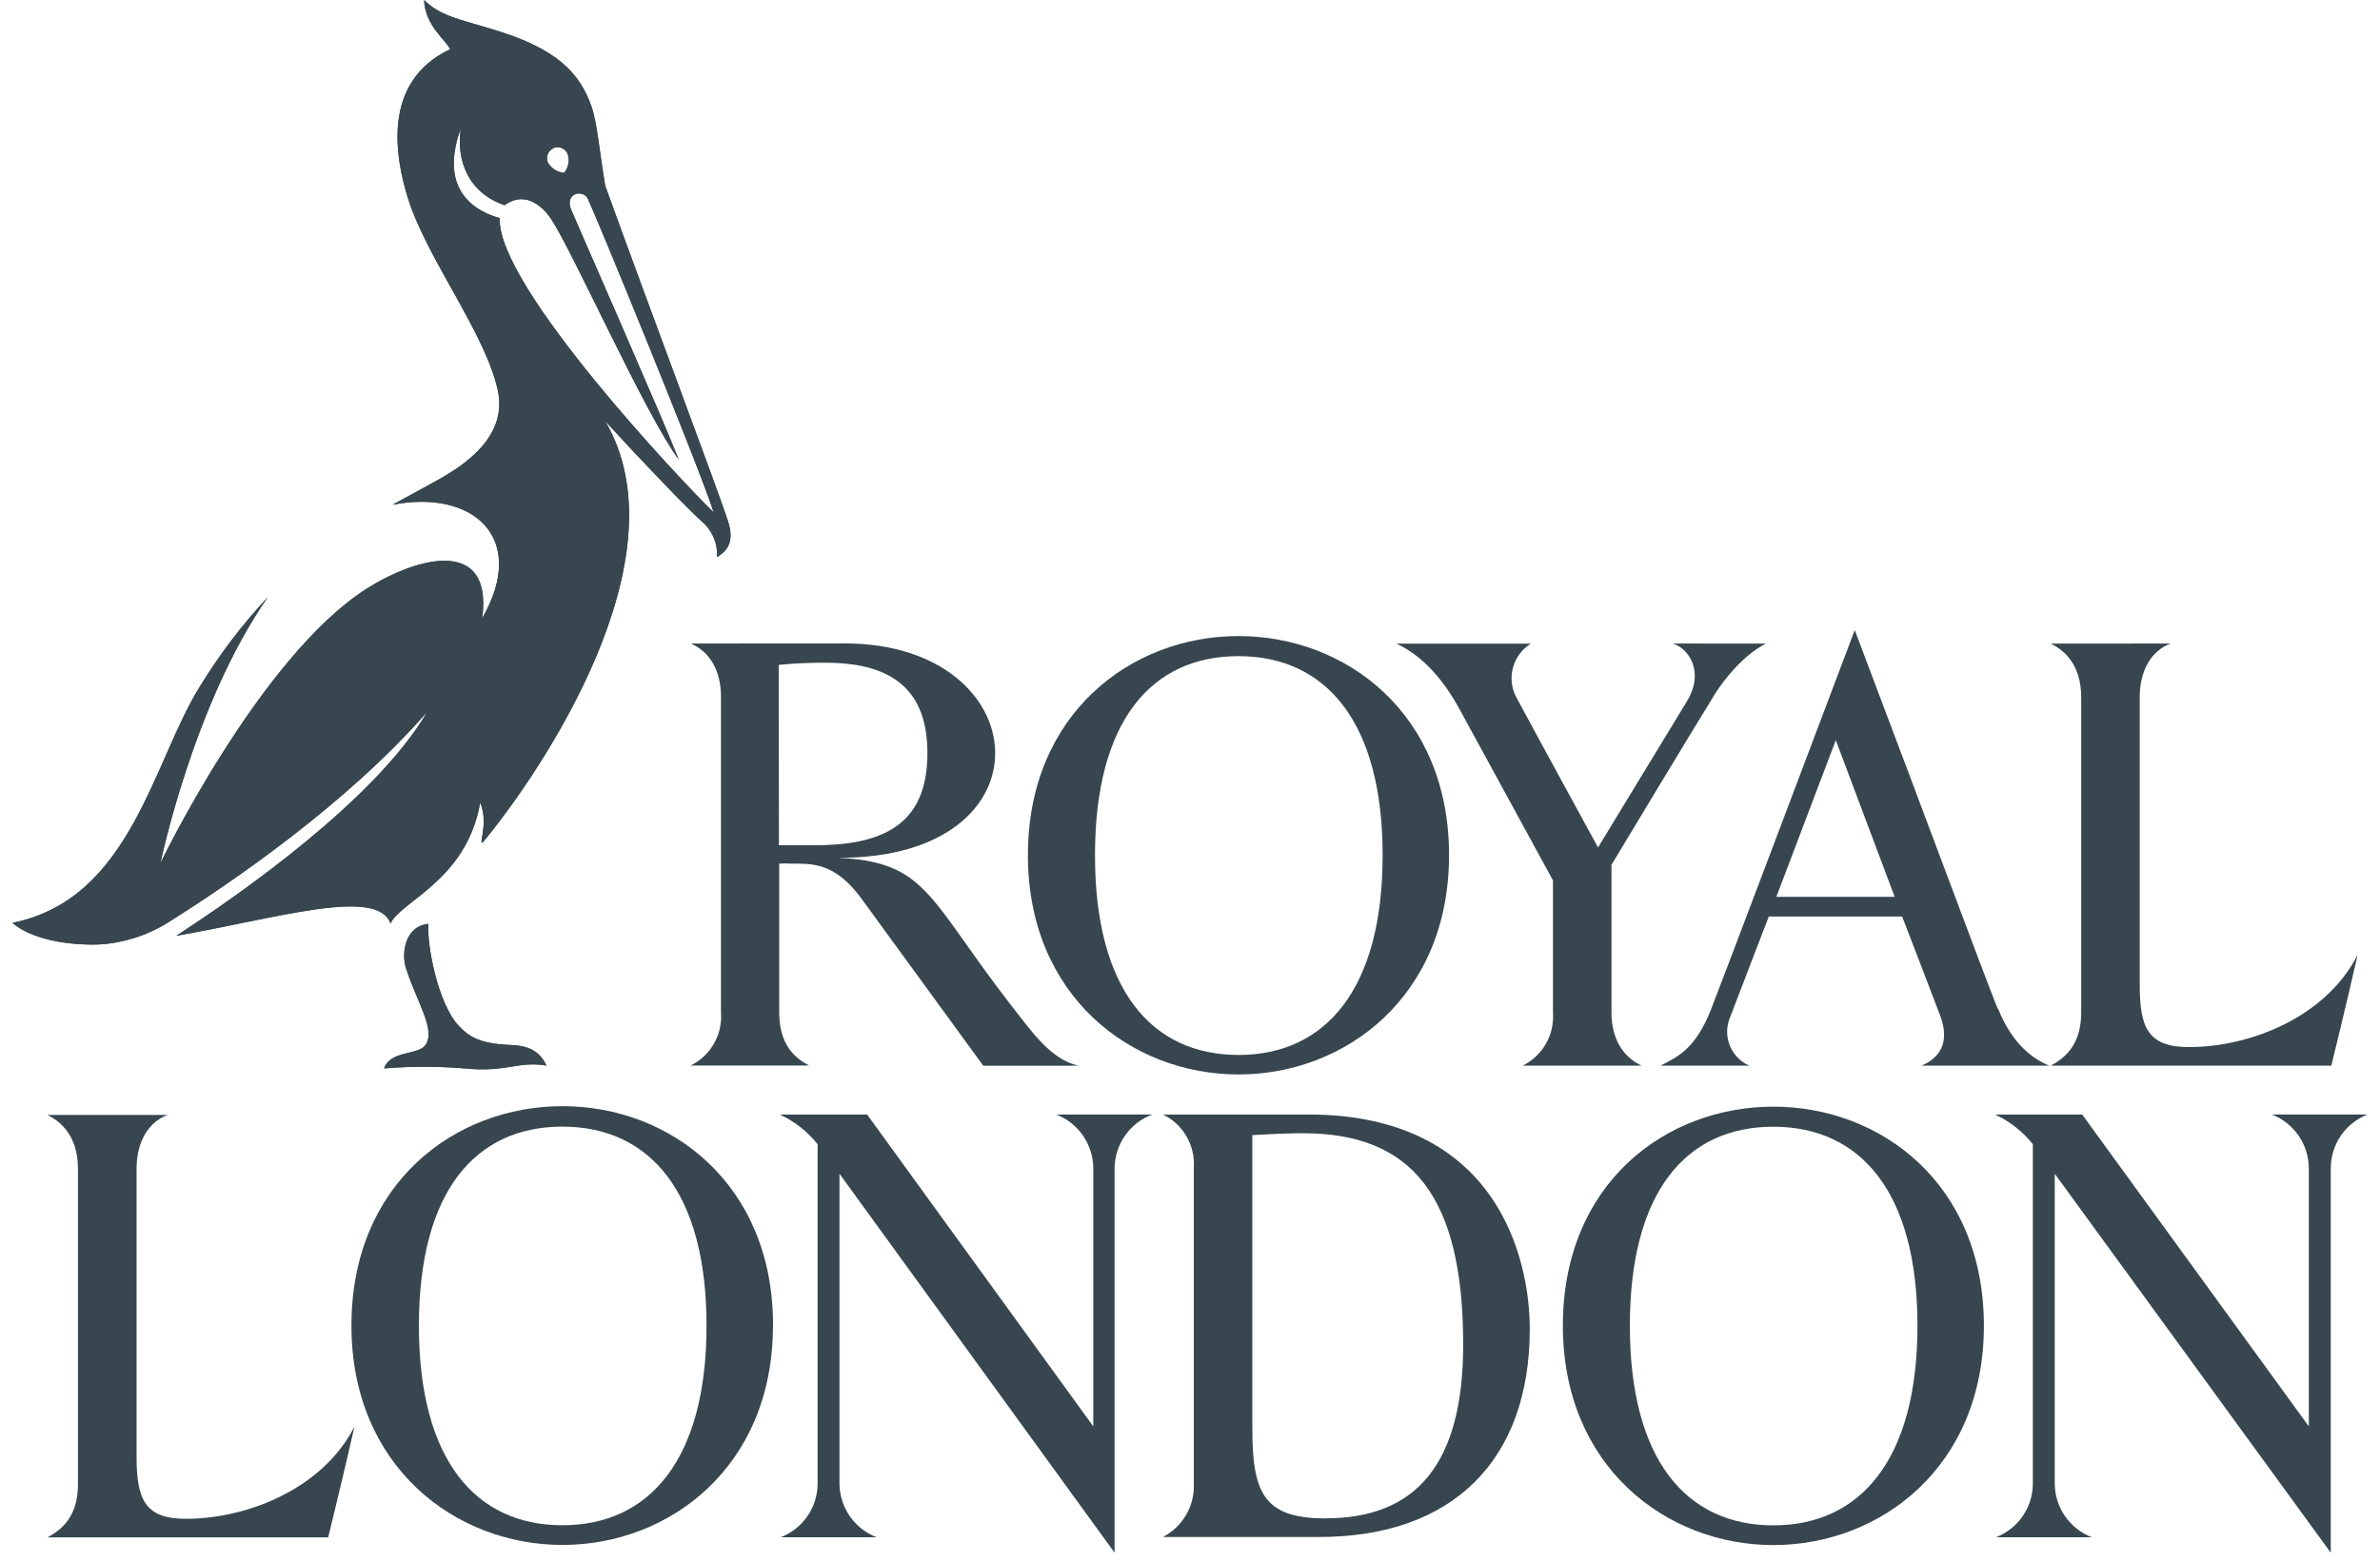
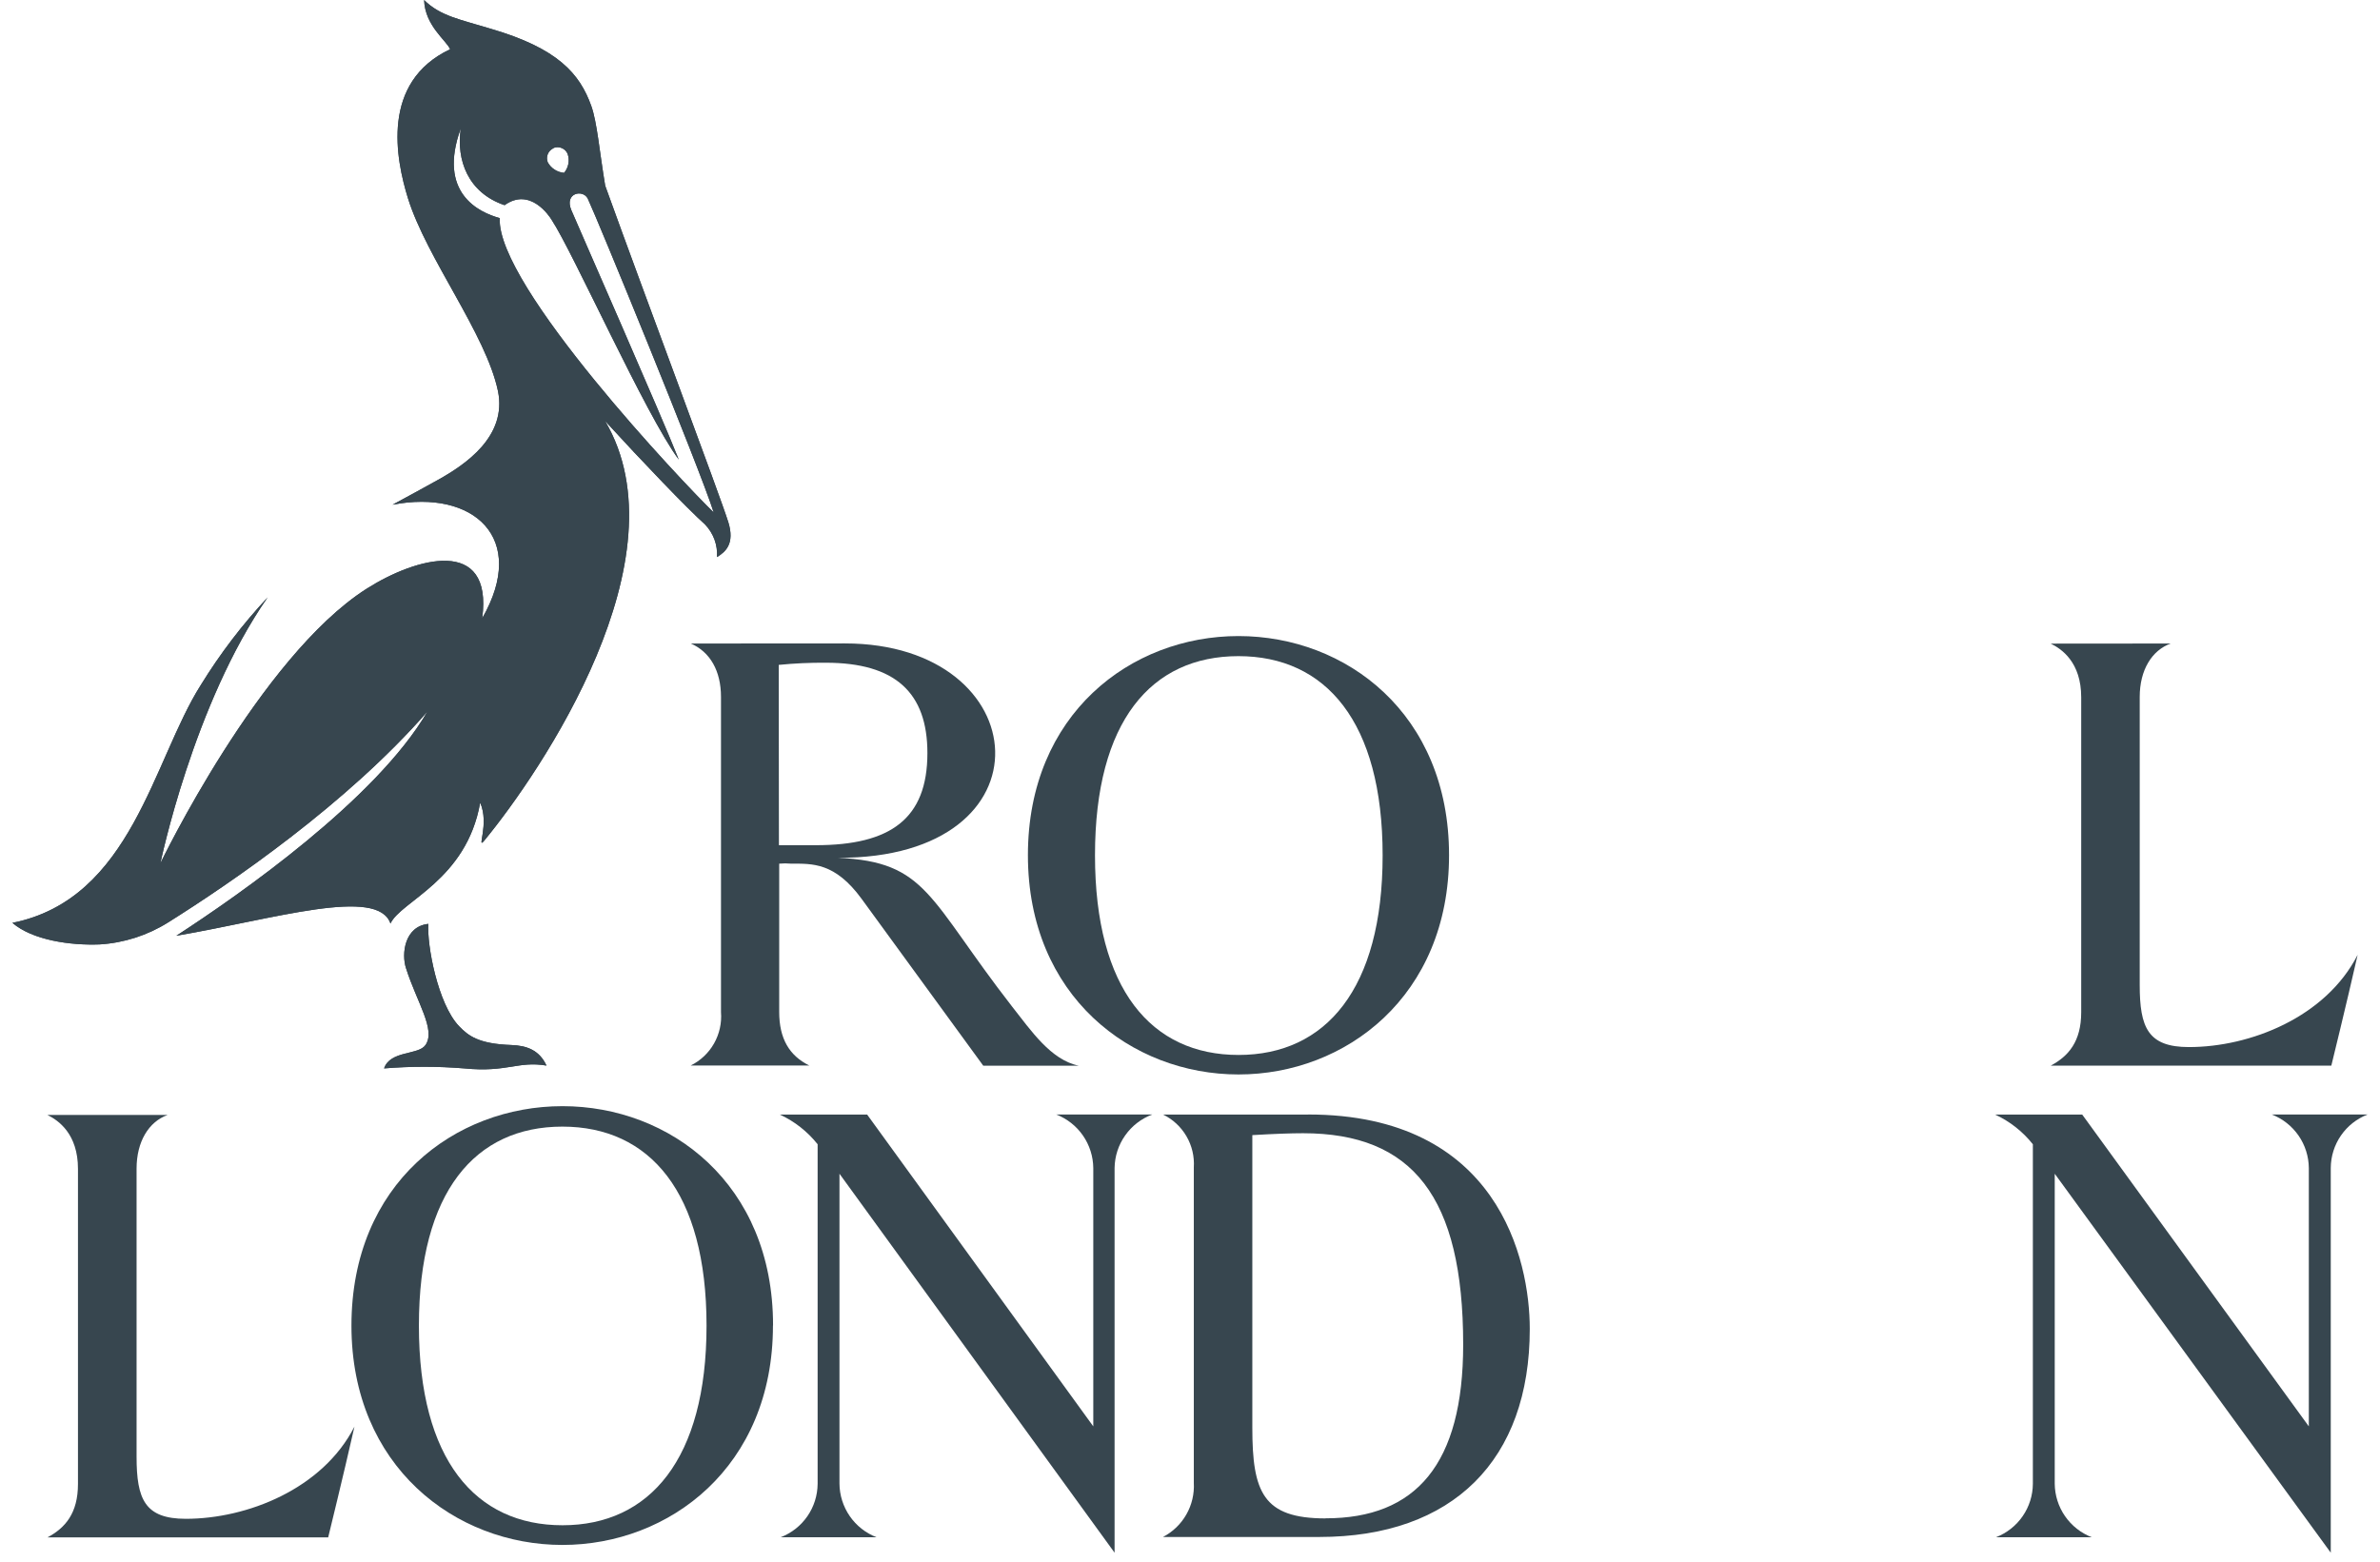
<svg xmlns="http://www.w3.org/2000/svg" width="96" height="63" viewBox="0 0 96 63" fill="none">
  <path d="M6.759 44.98C5.999 45.254 5.509 46.056 5.509 47.143V58.764C5.509 60.481 5.839 61.272 7.496 61.272C9.959 61.272 13.01 60.075 14.298 57.551C13.857 59.501 13.238 62.02 13.238 62.02H1.917C2.632 61.64 3.145 61.048 3.145 59.866V47.154C3.145 45.74 2.354 45.197 1.914 44.98H6.759Z" fill="#37464F" />
  <path d="M46.478 44.961H42.605C43.041 45.13 43.417 45.426 43.683 45.811C43.949 46.196 44.094 46.652 44.099 47.119V57.543L34.978 44.965H31.459C32.052 45.24 32.572 45.65 32.98 46.162V59.861C32.976 60.329 32.833 60.784 32.567 61.168C32.301 61.553 31.926 61.848 31.49 62.016H35.355C34.918 61.846 34.542 61.55 34.276 61.164C34.01 60.779 33.865 60.322 33.861 59.854V47.351L44.958 62.639V47.116C44.965 46.645 45.114 46.188 45.386 45.804C45.657 45.42 46.037 45.126 46.478 44.961Z" fill="#37464F" />
  <path d="M87.558 25.961C86.798 26.235 86.308 27.029 86.308 28.116V39.736C86.308 41.454 86.639 42.241 88.295 42.241C90.758 42.241 93.809 41.044 95.098 38.52C94.657 40.466 94.037 42.989 94.037 42.989H82.721C83.435 42.609 83.948 42.017 83.948 40.835V28.131C83.948 26.717 83.158 26.177 82.717 25.965L87.558 25.961Z" fill="#37464F" />
-   <path d="M80.581 40.702C79.776 38.665 78.138 34.208 74.813 25.418C72.776 30.814 69.66 39.068 69.021 40.71C68.402 42.291 67.695 42.629 66.981 42.99H70.56C70.379 42.91 70.215 42.796 70.078 42.653C69.942 42.509 69.835 42.34 69.764 42.155C69.694 41.97 69.66 41.773 69.666 41.575C69.673 41.377 69.718 41.183 69.8 41.002C70.005 40.455 71.347 36.974 71.347 36.974H76.724C76.724 36.974 77.993 40.258 78.271 41.002C78.632 41.998 78.301 42.652 77.511 42.99H82.66C82.056 42.751 81.178 42.161 80.593 40.687M71.651 36.18L74.049 29.86L76.424 36.18H71.651Z" fill="#37464F" />
-   <path d="M67.471 25.961C68.113 26.147 68.767 27.101 68.045 28.29L64.458 34.188C64.458 34.188 61.585 28.933 61.129 28.066C60.956 27.701 60.923 27.285 61.038 26.897C61.152 26.51 61.405 26.178 61.748 25.965H56.325C57.583 26.546 58.385 27.732 58.841 28.553L62.641 35.518V40.839C62.675 41.278 62.577 41.717 62.36 42.1C62.142 42.484 61.816 42.793 61.421 42.989H66.209C65.43 42.609 65.001 41.884 65.001 40.827V34.888C65.001 34.888 68.52 29.043 69.193 27.967C69.523 27.435 70.363 26.379 71.237 25.965L67.471 25.961Z" fill="#37464F" />
  <path d="M44.168 34.507C44.168 39.918 46.448 42.559 49.959 42.559C53.47 42.559 55.77 39.899 55.77 34.507C55.77 29.114 53.471 26.47 49.955 26.47C46.44 26.47 44.168 29.092 44.168 34.499M58.449 34.499C58.449 40.2 54.269 43.346 49.955 43.346C45.642 43.346 41.462 40.192 41.462 34.499C41.462 28.807 45.615 25.66 49.955 25.66C54.295 25.66 58.449 28.791 58.449 34.499Z" fill="#37464F" />
  <path d="M16.897 53.479C16.897 58.891 19.177 61.532 22.689 61.532C26.2 61.532 28.499 58.872 28.499 53.479C28.499 48.087 26.2 45.45 22.685 45.45C19.17 45.45 16.897 48.072 16.897 53.479ZM31.178 53.479C31.178 59.18 26.998 62.326 22.685 62.326C18.372 62.326 14.176 59.164 14.176 53.479C14.176 47.733 18.357 44.625 22.689 44.625C27.021 44.625 31.182 47.749 31.182 53.464" fill="#37464F" />
-   <path d="M65.742 53.484C65.742 58.895 68.022 61.536 71.533 61.536C75.044 61.536 77.343 58.876 77.343 53.484C77.343 48.091 75.044 45.454 71.529 45.454C68.014 45.454 65.742 48.076 65.742 53.484ZM80.022 53.484C80.022 59.184 75.842 62.331 71.529 62.331C67.216 62.331 63.04 59.169 63.04 53.484C63.04 47.738 67.193 44.645 71.533 44.645C75.873 44.645 80.022 47.768 80.022 53.484Z" fill="#37464F" />
  <path d="M34.079 25.957C41.835 25.957 42.584 34.644 33.79 34.606C37.408 34.762 37.438 36.252 40.824 40.607C41.584 41.568 42.386 42.765 43.518 42.993H39.661L34.755 36.263C33.68 34.789 32.768 34.842 31.913 34.842C31.752 34.827 31.591 34.827 31.43 34.842V40.823C31.43 41.903 31.84 42.59 32.646 42.986H27.858C28.254 42.791 28.583 42.481 28.801 42.096C29.019 41.712 29.117 41.271 29.082 40.831V28.116C29.082 27.063 28.641 26.299 27.866 25.961L34.079 25.957ZM31.419 34.097H32.908C35.918 34.097 37.408 33.033 37.408 30.38C37.408 27.948 36.116 26.736 33.311 26.736C32.677 26.731 32.042 26.76 31.411 26.823L31.419 34.097Z" fill="#37464F" />
  <path d="M95.5 44.961H91.635C92.072 45.13 92.447 45.426 92.714 45.811C92.98 46.196 93.125 46.651 93.129 47.119V57.543L83.989 44.965H80.478C81.071 45.24 81.591 45.65 81.998 46.162V59.861C81.995 60.329 81.851 60.784 81.585 61.168C81.32 61.553 80.944 61.848 80.508 62.016H84.373C83.936 61.846 83.561 61.55 83.294 61.164C83.028 60.779 82.884 60.322 82.88 59.854V47.351L94.014 62.639V47.116C94.017 46.649 94.16 46.193 94.425 45.809C94.69 45.425 95.064 45.129 95.5 44.961Z" fill="#37464F" />
  <path d="M52.767 44.961C60.425 44.961 61.705 50.825 61.705 53.61C61.705 58.892 58.612 62.005 53.212 62.005H46.911C47.306 61.799 47.633 61.484 47.853 61.097C48.074 60.71 48.178 60.268 48.154 59.823V47.093C48.181 46.656 48.079 46.22 47.859 45.842C47.639 45.463 47.312 45.158 46.919 44.965H52.767M53.463 61.252C57.118 61.256 59.019 59.063 59.019 54.245C59.019 48.279 56.974 45.717 52.558 45.717C52.079 45.717 51.418 45.74 50.514 45.793V57.593C50.514 60.196 50.943 61.256 53.47 61.256" fill="#37464F" />
  <path d="M20.637 42.159C19.292 42.114 18.885 41.779 18.517 41.399C17.654 40.495 17.217 38.112 17.278 37.272C16.316 37.371 16.187 38.484 16.377 39.058C16.818 40.449 17.593 41.543 17.16 42.163C16.871 42.573 15.742 42.372 15.492 43.102C16.569 43.014 17.652 43.014 18.729 43.102C20.474 43.273 20.888 42.794 22.043 42.987C21.75 42.349 21.222 42.182 20.637 42.159ZM29.378 21.068C29.028 19.951 26.098 12.168 24.411 7.49C24.179 6.095 24.084 4.933 23.852 4.279C23.385 2.972 22.503 1.953 19.805 1.163C18.562 0.783 17.757 0.65 17.107 0C17.141 1.041 18.011 1.634 18.156 1.987C15.351 3.314 15.963 6.407 16.457 8.003C17.217 10.435 19.596 13.46 20.086 15.774C20.466 17.621 18.733 18.758 17.711 19.335C17.023 19.715 16.404 20.057 15.834 20.361C19.102 19.73 21.31 21.707 19.451 24.941C19.892 21.612 16.768 22.489 14.781 23.755C10.468 26.51 6.47 34.825 6.47 34.825C6.47 34.825 7.796 28.399 10.795 24.101C9.781 25.186 8.879 26.37 8.1 27.635C6.17 30.675 5.311 36.269 0.5 37.23C1.309 37.926 2.829 38.146 4.019 38.1C4.998 38.04 5.946 37.736 6.778 37.215C9.339 35.608 13.998 32.423 17.24 28.706C15.18 32.241 9.677 36.086 7.112 37.751C11.091 37.067 15.237 35.763 15.75 37.257C16.168 36.349 18.821 35.513 19.368 32.381C19.748 33.244 19.216 34.281 19.52 33.928C21.849 31.101 27.664 22.505 24.407 16.983C25.927 18.644 27.686 20.479 28.443 21.163C28.609 21.337 28.737 21.543 28.82 21.768C28.902 21.994 28.937 22.234 28.921 22.474C29.26 22.265 29.651 21.942 29.374 21.053L29.378 21.068ZM22.336 5.966C22.443 5.926 22.562 5.93 22.667 5.976C22.772 6.022 22.855 6.107 22.898 6.213C22.941 6.342 22.95 6.479 22.925 6.612C22.899 6.745 22.841 6.869 22.754 6.973C22.617 6.962 22.484 6.917 22.369 6.842C22.253 6.767 22.158 6.665 22.093 6.544C22.052 6.437 22.053 6.319 22.097 6.214C22.141 6.108 22.224 6.024 22.328 5.978L22.336 5.966ZM20.166 8.801C19.303 8.566 17.643 7.779 18.585 5.183C18.399 6.456 18.874 7.775 20.352 8.277C21.386 7.54 22.161 8.718 22.252 8.87C23.126 10.196 26.033 16.724 27.379 18.541C26.679 16.759 23.343 9.181 23.046 8.478C22.75 7.775 23.518 7.631 23.708 8.011C24.088 8.813 28.237 18.929 28.788 20.673C27.569 19.499 20.033 11.526 20.158 8.813L20.166 8.801Z" fill="#37464F" />
  <path d="M20.637 42.159C19.292 42.114 18.885 41.779 18.517 41.399C17.654 40.495 17.217 38.112 17.278 37.272C16.316 37.371 16.187 38.484 16.377 39.058C16.818 40.449 17.593 41.543 17.16 42.163C16.871 42.573 15.742 42.372 15.492 43.102C16.569 43.014 17.652 43.014 18.729 43.102C20.474 43.273 20.888 42.794 22.043 42.987C21.75 42.349 21.222 42.182 20.637 42.159ZM29.378 21.068C29.028 19.951 26.098 12.168 24.411 7.49C24.179 6.095 24.084 4.933 23.852 4.279C23.385 2.972 22.503 1.953 19.805 1.163C18.562 0.783 17.757 0.65 17.107 0C17.141 1.041 18.011 1.634 18.156 1.987C15.351 3.314 15.963 6.407 16.457 8.003C17.217 10.435 19.596 13.46 20.086 15.774C20.466 17.621 18.733 18.758 17.711 19.335C17.023 19.715 16.404 20.057 15.834 20.361C19.102 19.73 21.31 21.707 19.451 24.941C19.892 21.612 16.768 22.489 14.781 23.755C10.468 26.51 6.47 34.825 6.47 34.825C6.47 34.825 7.796 28.399 10.795 24.101C9.781 25.186 8.879 26.37 8.1 27.635C6.17 30.675 5.311 36.269 0.5 37.23C1.309 37.926 2.829 38.146 4.019 38.1C4.998 38.04 5.946 37.736 6.778 37.215C9.339 35.608 13.998 32.423 17.24 28.706C15.18 32.241 9.677 36.086 7.112 37.751C11.091 37.067 15.237 35.763 15.75 37.257C16.168 36.349 18.821 35.513 19.368 32.381C19.748 33.244 19.216 34.281 19.52 33.928C21.849 31.101 27.664 22.505 24.407 16.983C25.927 18.644 27.686 20.479 28.443 21.163C28.609 21.337 28.737 21.543 28.82 21.768C28.902 21.994 28.937 22.234 28.921 22.474C29.26 22.265 29.651 21.942 29.374 21.053L29.378 21.068ZM22.336 5.966C22.443 5.926 22.562 5.93 22.667 5.976C22.772 6.022 22.855 6.107 22.898 6.213C22.941 6.342 22.95 6.479 22.925 6.612C22.899 6.745 22.841 6.869 22.754 6.973C22.617 6.962 22.484 6.917 22.369 6.842C22.253 6.767 22.158 6.665 22.093 6.544C22.052 6.437 22.053 6.319 22.097 6.214C22.141 6.108 22.224 6.024 22.328 5.978L22.336 5.966ZM20.166 8.801C19.303 8.566 17.643 7.779 18.585 5.183C18.399 6.456 18.874 7.775 20.352 8.277C21.386 7.54 22.161 8.718 22.252 8.87C23.126 10.196 26.033 16.724 27.379 18.541C26.679 16.759 23.343 9.181 23.046 8.478C22.75 7.775 23.518 7.631 23.708 8.011C24.088 8.813 28.237 18.929 28.788 20.673C27.569 19.499 20.033 11.526 20.158 8.813L20.166 8.801Z" fill="#37464F" />
</svg>